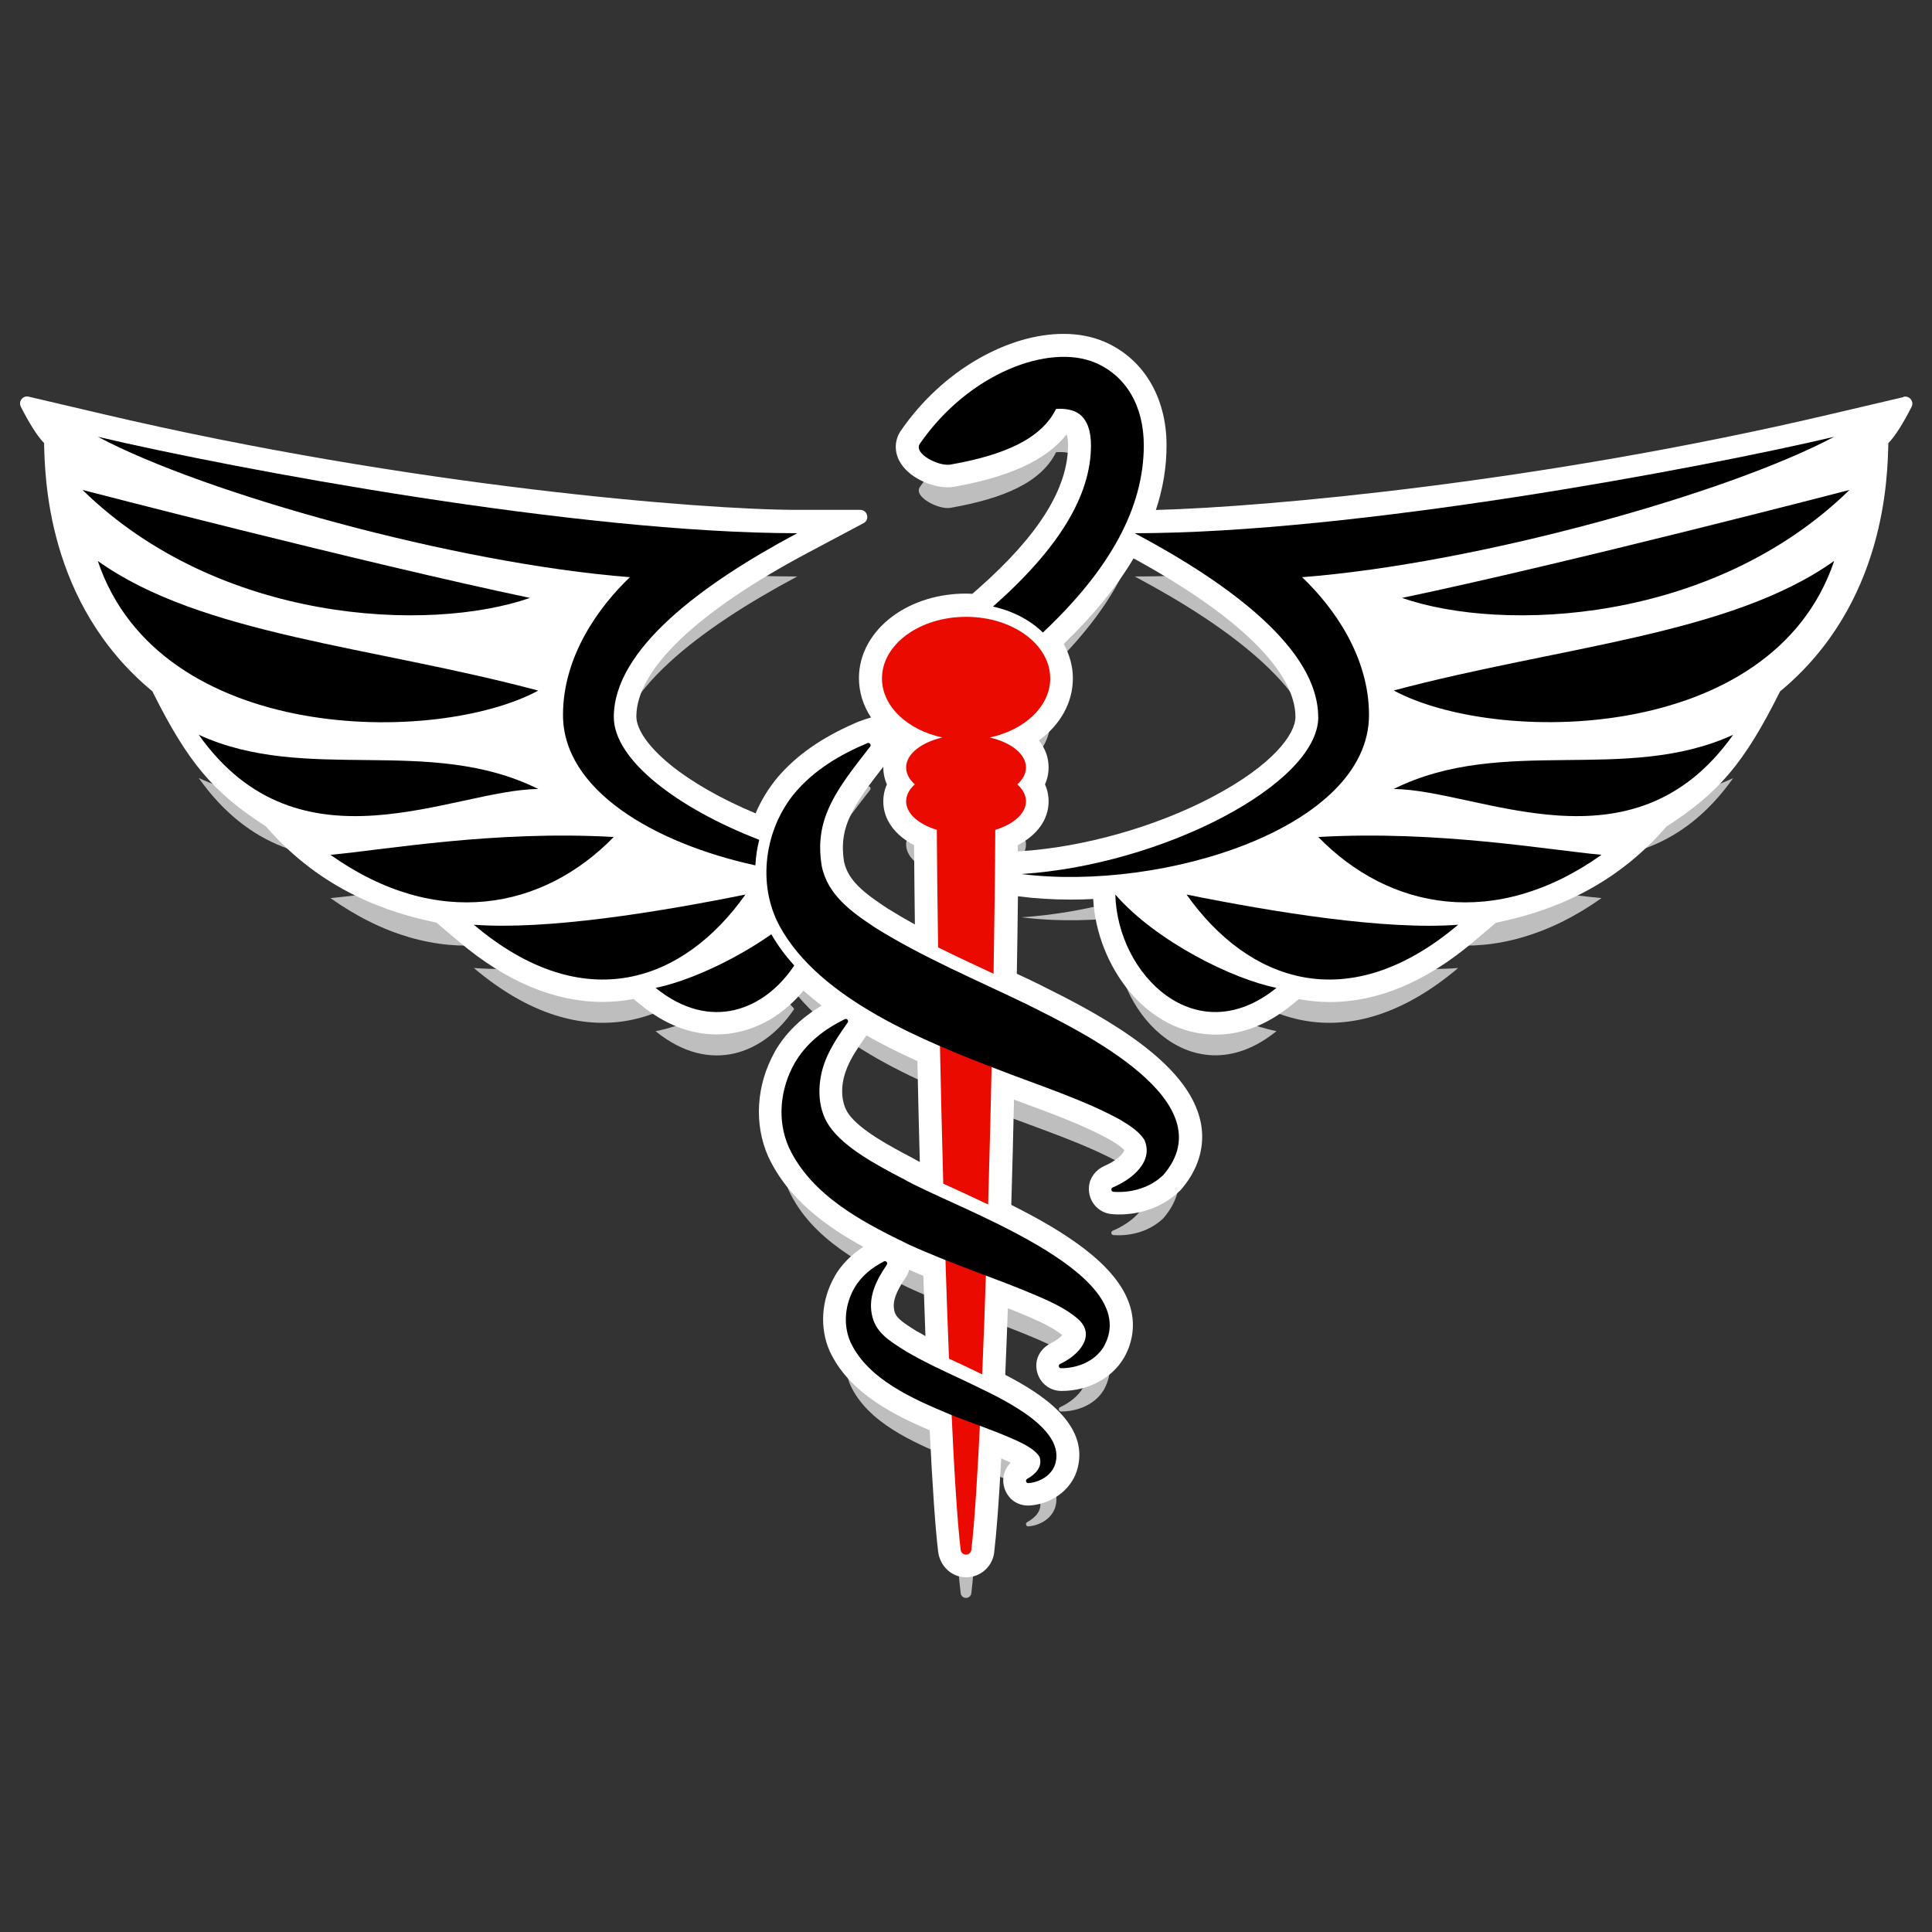
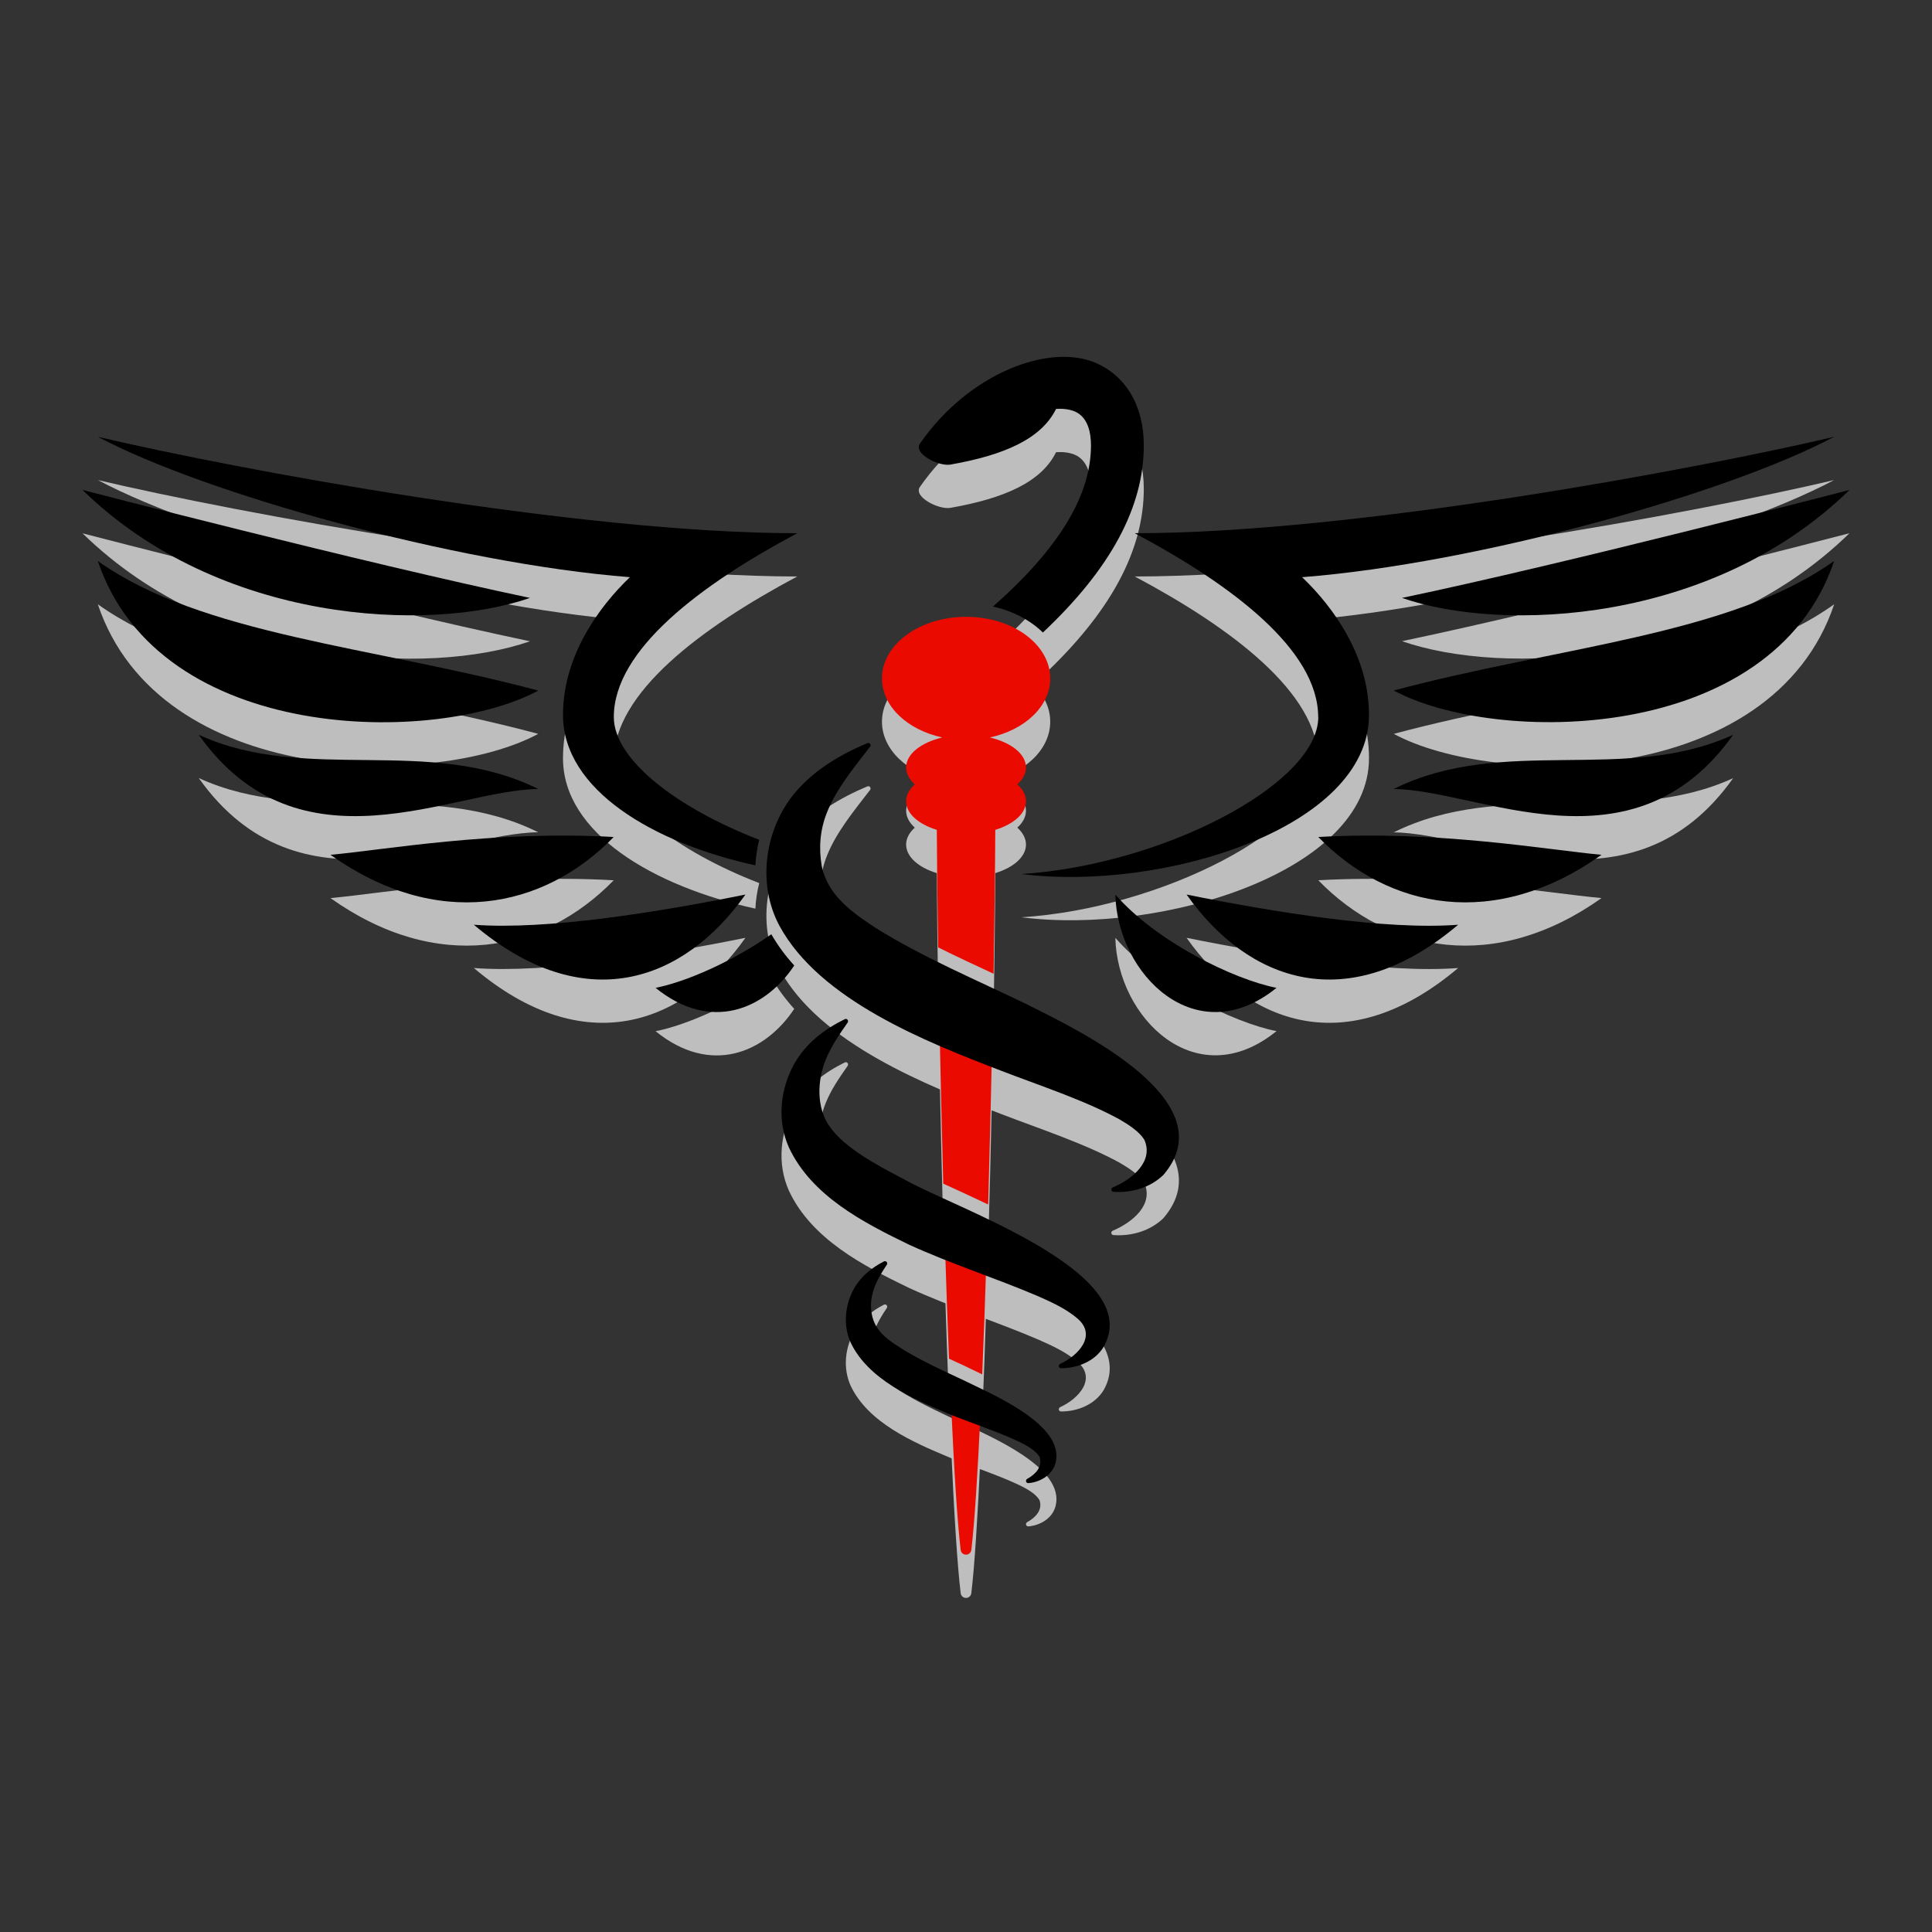
<svg xmlns="http://www.w3.org/2000/svg" id="Layer_1" data-name="Layer 1" viewBox="0 0 192 192">
  <rect x="0" y="0" width="192" height="192" fill="#333333" stroke="none" />
  <defs>
    <style>
      .cls-1 {
        fill: #bebebe;
      }

      .cls-2 {
        fill: #fff;
      }

      .cls-3 {
        fill: #ea0a00;
      }
    </style>
  </defs>
  <g>
    <g>
      <path class="cls-1" d="M97.61,140.89c.15-3.51.29-7.31.41-11.26-1.37-.52-2.74-1.03-4.11-1.58.12,3.93.26,7.73.4,11.27.47.22.93.44,1.38.64.5.25,1.17.56,1.91.92Z" />
      <path class="cls-1" d="M93.74,121.93c1.36.62,2.89,1.32,4.46,2.07.15-5.02.27-10.15.38-15.11-1.64-.63-3.4-1.33-5.2-2.11.1,4.93.22,10.07.36,15.15Z" />
      <path class="cls-1" d="M94.5,143.42c.3,6.71.63,12.09.97,14.91.03.27.26.47.53.47s.5-.2.53-.47c.32-2.66.63-7.6.92-13.78-.99-.37-1.99-.74-2.96-1.13Z" />
      <path class="cls-1" d="M93.64,77.59c-2.11.5-3.59,1.65-3.59,2.98,0,.62.32,1.19.86,1.68-.54.49-.86,1.06-.86,1.68,0,1.22,1.23,2.28,3.05,2.84.02,3.38.06,7.36.13,11.68,1.81.9,3.66,1.76,5.51,2.62.09-5.34.15-10.25.17-14.3,1.82-.56,3.05-1.62,3.05-2.84,0-.62-.32-1.19-.86-1.68.54-.49.86-1.06.86-1.68,0-1.34-1.48-2.48-3.59-2.98,3.47-.75,6-3.09,6-5.87,0-3.38-3.74-6.12-8.36-6.12s-8.36,2.74-8.36,6.12c0,2.78,2.53,5.12,6,5.87Z" />
    </g>
    <g>
      <path class="cls-1" d="M53.49,82.71c-10.84-5.39-23.05-.48-33.74-5.39,10.02,14.13,25.25,5.46,33.74,5.39Z" />
      <path class="cls-1" d="M76.65,97.16c-3.92,2.75-8.56,4.75-11.5,5.32,5.46,4.43,10.85,2.19,13.78-2.22-.88-.97-1.64-2-2.27-3.09Z" />
      <path class="cls-1" d="M74.08,93.2c-8.79,1.77-19.76,3.54-26.99,3,10.97,9.27,20.86,5.66,26.99-3Z" />
      <path class="cls-1" d="M32.84,89.25c10.56,7.5,21.13,5.45,28.15-1.77-11.93-.68-22.83,1.29-28.15,1.77Z" />
      <path class="cls-1" d="M53.49,72.93c-16.46-4.4-33.46-5.52-43.77-12.88,6.15,18.3,33.75,18.3,43.77,12.88Z" />
      <path class="cls-1" d="M183.8,52.99s-27.91,7.26-44.47,10.73c10.02,3.48,30.87,2.56,44.47-10.73Z" />
      <path class="cls-1" d="M52.67,63.73c-16.56-3.48-44.47-10.73-44.47-10.73,13.6,13.29,34.45,14.21,44.47,10.73Z" />
      <path class="cls-1" d="M131.01,75.55c0,6.68-15.54,14.72-29.51,15.61,14.04,1.77,34.55-4.57,34.55-15.81,0-5.82-3.53-10.72-6.65-13.69,17.38-1.35,42.27-8.31,52.87-13.95-13.56,3.19-47.69,9.58-69.5,9.58,9.61,5.11,18.23,11.59,18.23,18.27Z" />
      <path class="cls-1" d="M55.95,75.35c0,7.44,8.98,12.73,19.12,14.95.04-.85.17-1.7.38-2.54-8.17-3.16-14.45-7.96-14.45-12.2,0-6.68,8.62-13.15,18.23-18.27-21.81,0-55.94-6.39-69.5-9.58,10.6,5.64,35.49,12.59,52.87,13.95-3.12,2.98-6.65,7.87-6.65,13.69Z" />
      <path class="cls-1" d="M95.7,141.44c-1.84-.85-4.01-1.86-5.7-2.87-1.66-1.04-3.05-1.88-3.37-3.71-.33-1.8.5-3.4,1.5-4.87.13-.2-.08-.44-.29-.33-1.18.61-2.24,1.44-2.94,2.65-.92,1.62-1.15,3.64-.37,5.39,1.73,3.68,6.2,5.62,9.73,7.1,2.01.82,4.16,1.53,6.11,2.37,1.01.45,2.43,1.05,2.94,1.92.32.96-.38,1.71-1.23,2.18-.21.12-.12.45.13.42,1.19-.1,2.4-.82,2.7-2.05.93-3.8-6.49-6.85-9.19-8.19Z" />
      <path class="cls-1" d="M172.24,77.33c-10.68,4.91-22.9,0-33.74,5.39,8.49.07,23.72,8.74,33.74-5.39Z" />
      <path class="cls-1" d="M131.01,87.48c7.02,7.22,17.58,9.27,28.15,1.77-5.32-.48-16.22-2.45-28.15-1.77Z" />
      <path class="cls-1" d="M182.28,60.05c-10.31,7.36-27.31,8.49-43.77,12.88,10.02,5.42,37.62,5.42,43.77-12.88Z" />
      <path class="cls-1" d="M117.92,93.2c6.13,8.66,16.02,12.27,26.99,3-7.22.55-18.2-1.23-26.99-3Z" />
      <path class="cls-1" d="M89.69,121.42c-2.53-1.33-5.77-3.04-7.25-5.18-1.32-1.87-1.23-4.55-.38-6.63.54-1.33,1.34-2.49,2.18-3.69.13-.19-.07-.44-.28-.34-2.01.99-3.82,2.35-5,4.39-1.42,2.52-1.77,5.65-.56,8.36,2.25,4.81,7.39,7.46,11.91,9.65,4.24,1.94,8.65,3.34,12.84,5.13,1.43.63,2.82,1.27,3.95,2.24,1.89,1.65.13,3.63-1.74,4.49-.22.1-.16.43.08.43,1.61.01,3.37-.67,4.25-2.14,4.22-7.48-15.25-13.91-20-16.72Z" />
      <path class="cls-1" d="M110.84,93.2c.2,7.97,8.04,15.74,16.02,9.27-4.23-.82-11.93-4.57-16.02-9.27Z" />
      <path class="cls-1" d="M102.28,104.22c-5.19-2.52-10.56-4.76-15.3-7.73-2.39-1.58-4.74-3.26-5.32-6.14-.3-1.79-.18-3.54.52-5.3.93-2.35,2.68-4.46,4.29-6.55.14-.18-.05-.44-.27-.35-2.69,1.13-5.26,2.65-7.18,4.91-3.02,3.6-3.82,9.07-1.55,13.26,4,7.37,14.6,11.54,22,14.38,3.78,1.46,8.3,2.93,11.8,4.85.92.54,1.93,1.19,2.45,2.01.95,2.13-1.12,3.89-3.14,4.75-.22.09-.16.42.07.43,1.78.13,3.65-.4,4.97-1.68,6.25-7.3-8.2-14.26-13.35-16.84Z" />
      <path class="cls-1" d="M94.45,50.47c5.34-.94,9.03-2.55,10.5-5.53.72-.05,1.34.04,1.84.24,1.35.57,1.63,2.15,1.63,3.38,0,5-3.2,10.25-9.74,16.02,1.99.44,3.72,1.36,4.96,2.58,6.74-6.34,10.03-12.46,10.03-18.6,0-3.93-1.77-6.92-4.84-8.22-4.58-1.93-12.55,1.03-17.41,8.05-.68.98,1.86,2.28,3.03,2.08Z" />
    </g>
  </g>
-   <path class="cls-2" d="M189.14,39.47l-7.38,1.73c-28.59,6.72-55.85,9.19-66.89,9.48.71-2.13,1.06-4.27,1.06-6.43,0-4.81-2.33-8.66-6.23-10.31-1.19-.5-2.54-.76-4-.76-2.73,0-5.68.87-8.53,2.51-2.97,1.71-5.61,4.17-7.63,7.09-.63.9-.69,2.04-.16,3.03.85,1.62,3.15,2.62,4.79,2.62.23,0,.45-.02.66-.06,6.72-1.18,9.68-3.3,11.17-5.21.07.2.14.54.14,1.07,0,4.32-2.94,9-8.97,14.31l-.54.47c-.21,0-.42-.02-.64-.02-2.71,0-5.29.79-7.25,2.23-2.15,1.57-3.38,3.81-3.38,6.16,0,1.42.43,2.75,1.2,3.92-.36.11-.78.24-1.25.42-.14.05-.26.11-.37.16-3.29,1.43-5.8,3.19-7.66,5.37-.91,1.09-1.65,2.3-2.19,3.58-3.39-1.41-6.38-3.12-8.52-4.87-2.12-1.74-3.33-3.47-3.33-4.76,0-4.65,6.05-10.42,17.03-16.26l5.55-2.95c.64-.34.4-1.32-.33-1.32h-6.28c-9.29,0-38.38-2.33-68.98-9.52l-7.38-1.73c-.58-.14-1.05.47-.78,1,.78,1.54,1.61,2.9,2.31,3.61.09,3.18.19,15.92,10.76,24.67,3.56,7.15,6.09,10.08,11.29,13.43,5.56,6.44,12.25,8.59,16.94,9.56l2.25,1.9c4.7,3.97,9.5,5.98,14.26,5.98,1.04,0,2.07-.1,3.08-.29l.75.61c2.38,1.93,4.91,2.91,7.51,2.91,3.24,0,6.32-1.57,8.63-4.35.58.52,1.18,1.01,1.8,1.49-2.05,1.23-3.59,2.73-4.65,4.57h0s0,.02,0,.02c-1.85,3.28-2.09,7.17-.66,10.4v.02s.02.02.02.02c1.98,4.25,5.88,6.99,9.43,8.94-1.22.8-2.18,1.78-2.85,2.93h0s0,.02,0,.02c-1.33,2.34-1.51,5.11-.48,7.43v.02s.02.02.02.02c1.94,4.14,6.48,6.34,9.91,7.81.28,5.66.56,9.7.84,12.05.15,1.28,1.12,2.36,2.4,2.53,1.58.22,2.99-.91,3.17-2.44.23-1.93.47-5.06.7-9.35l.15.07c.2.09.5.22.79.36-.85.84-1.04,2.25-.18,3.36.5.65,1.32.96,2.13.89h.02c2.31-.2,4.21-1.72,4.7-3.78,1.05-4.28-3.49-7.28-7.21-9.2.09-2.07.17-4.29.26-6.62.72.28,1.42.57,2.12.87,1.11.49,2.37,1.05,3.28,1.8-.19.22-.56.53-1.08.78-.84.4-1.45,1.2-1.49,2.13-.06,1.49,1.08,2.63,2.47,2.64h.05c2.6,0,4.96-1.24,6.16-3.25v-.02s.03-.02.03-.02c.94-1.67,1.14-3.49.56-5.27-1.31-4.04-6.52-7.3-11.76-9.93.1-3.37.19-6.88.27-10.46.27.1.54.2.82.3,3,1.11,6.1,2.25,8.6,3.62.33.19,1.16.68,1.54,1.1,0,0,0,0,0,0-.09.38-.82,1.07-1.95,1.56-.85.37-1.48,1.14-1.56,2.07-.12,1.45.94,2.63,2.3,2.73.23.02.47.03.7.03,2.32,0,4.46-.83,6.02-2.34l.08-.07.07-.08c2.19-2.56,2.26-5.03,1.94-6.65-.59-2.89-2.86-5.69-6.95-8.55-3.08-2.16-6.58-3.91-8.67-4.95l-.37-.19h-.01s-.01-.01-.01-.01c-.75-.37-1.51-.73-2.27-1.08.05-2.7.08-5.29.11-7.7,0,0,0,0,0,0,1.67.22,3.46.33,5.3.33.72,0,1.45-.02,2.18-.06.35,6.58,5.24,13.48,12.18,13.48,2.6,0,5.12-.98,7.51-2.92l.75-.61c1.01.19,2.04.29,3.08.29,4.77,0,9.56-2.01,14.26-5.98l2.25-1.9c4.7-.97,11.39-3.12,16.94-9.56,5.2-3.35,7.73-6.29,11.29-13.43,10.57-8.75,10.67-21.49,10.76-24.67.7-.71,1.53-2.08,2.31-3.61.27-.53-.21-1.13-.78-1ZM84.28,81.59c.72-1.82,2.14-3.64,3.5-5.39,0,.02,0,.05,0,.07,0,.47.08,1.05.36,1.68-.28.63-.36,1.21-.36,1.68,0,1.8,1.12,3.35,3.06,4.36.02,2.38.04,5.02.08,7.88-.93-.51-1.83-1.04-2.72-1.59-2.2-1.45-3.92-2.72-4.32-4.65-.24-1.46-.11-2.79.4-4.05ZM84.3,110.65c-.63-.89-.91-2.61-.14-4.47h0s0-.02,0-.02c.43-1.06,1.1-2.05,1.93-3.23,0,0,.01-.02.02-.03,1.73.98,3.46,1.83,5.06,2.55.07,3.36.15,6.72.24,10.03-.21-.11-.41-.22-.57-.31l-.05-.03-.05-.03c-2.22-1.17-5.27-2.77-6.45-4.46ZM91.17,132.34l-.06-.04c-1.57-.98-2.13-1.39-2.25-2.13h0s0-.02,0-.02c-.16-.84.17-1.76,1.14-3.18.16-.24.28-.5.35-.78.45.2.91.39,1.41.6.07,2.08.14,4.08.21,5.99-.27-.15-.54-.3-.79-.45ZM120.44,79.22c-5.65,2.97-12.79,4.98-19.09,5.38-.07,0-.13,0-.2.01,0-.21,0-.42,0-.62,1.94-1.01,3.06-2.56,3.06-4.36,0-.47-.08-1.05-.36-1.68.28-.63.36-1.21.36-1.68,0-.98-.34-1.9-.96-2.69,2.11-1.54,3.37-3.73,3.37-6.17,0-1.19-.32-2.35-.91-3.41,2.96-2.86,5.27-5.69,6.94-8.51,10.39,5.67,16.09,11.25,16.09,15.76,0,1.67-2.17,4.75-8.3,7.97Z" />
  <g>
    <g>
      <path class="cls-3" d="M97.61,136.59c.15-3.51.29-7.31.41-11.26-1.37-.52-2.74-1.03-4.11-1.58.12,3.93.26,7.73.4,11.27.47.22.93.44,1.38.64.5.25,1.17.56,1.91.92Z" />
      <path class="cls-3" d="M93.74,117.63c1.36.62,2.89,1.32,4.46,2.07.15-5.02.27-10.15.38-15.11-1.64-.63-3.4-1.33-5.2-2.11.1,4.93.22,10.07.36,15.15Z" />
      <path class="cls-3" d="M94.5,139.12c.3,6.71.63,12.09.97,14.91.03.27.26.47.53.47s.5-.2.53-.47c.32-2.66.63-7.6.92-13.78-.99-.37-1.99-.74-2.96-1.13Z" />
      <path class="cls-3" d="M93.64,73.29c-2.11.5-3.59,1.65-3.59,2.98,0,.62.32,1.19.86,1.68-.54.49-.86,1.06-.86,1.68,0,1.22,1.23,2.28,3.05,2.84.02,3.38.06,7.36.13,11.68,1.81.9,3.66,1.76,5.51,2.62.09-5.34.15-10.25.17-14.3,1.82-.56,3.05-1.62,3.05-2.84,0-.62-.32-1.19-.86-1.68.54-.49.86-1.06.86-1.68,0-1.34-1.48-2.48-3.59-2.98,3.47-.75,6-3.09,6-5.87,0-3.38-3.74-6.12-8.36-6.12s-8.36,2.74-8.36,6.12c0,2.78,2.53,5.12,6,5.87Z" />
    </g>
    <g>
      <path d="M53.49,78.41c-10.84-5.39-23.05-.48-33.74-5.39,10.02,14.13,25.25,5.46,33.74,5.39Z" />
      <path d="M76.65,92.85c-3.92,2.75-8.56,4.75-11.5,5.32,5.46,4.43,10.85,2.19,13.78-2.22-.88-.97-1.64-2-2.27-3.09Z" />
      <path d="M74.08,88.9c-8.79,1.77-19.76,3.54-26.99,3,10.97,9.27,20.86,5.66,26.99-3Z" />
      <path d="M32.84,84.95c10.56,7.5,21.13,5.45,28.15-1.77-11.93-.68-22.83,1.29-28.15,1.77Z" />
      <path d="M53.49,68.63c-16.46-4.4-33.46-5.52-43.77-12.88,6.15,18.3,33.75,18.3,43.77,12.88Z" />
      <path d="M183.8,48.69s-27.91,7.26-44.47,10.73c10.02,3.48,30.87,2.56,44.47-10.73Z" />
      <path d="M52.67,59.42c-16.56-3.48-44.47-10.73-44.47-10.73,13.6,13.29,34.45,14.21,44.47,10.73Z" />
      <path d="M131.01,71.25c0,6.68-15.54,14.72-29.51,15.61,14.04,1.77,34.55-4.57,34.55-15.81,0-5.82-3.53-10.72-6.65-13.69,17.38-1.35,42.27-8.31,52.87-13.95-13.56,3.19-47.69,9.58-69.5,9.58,9.61,5.11,18.23,11.59,18.23,18.27Z" />
      <path d="M55.95,71.05c0,7.44,8.98,12.73,19.12,14.95.04-.85.17-1.7.38-2.54-8.17-3.16-14.45-7.96-14.45-12.2,0-6.68,8.62-13.15,18.23-18.27-21.81,0-55.94-6.39-69.5-9.58,10.6,5.64,35.49,12.59,52.87,13.95-3.12,2.98-6.65,7.87-6.65,13.69Z" />
      <path d="M95.7,137.14c-1.84-.85-4.01-1.86-5.7-2.87-1.66-1.04-3.05-1.88-3.37-3.71-.33-1.8.5-3.4,1.5-4.87.13-.2-.08-.44-.29-.33-1.18.61-2.24,1.44-2.94,2.65-.92,1.62-1.15,3.64-.37,5.39,1.73,3.68,6.2,5.62,9.73,7.1,2.01.82,4.16,1.53,6.11,2.37,1.01.45,2.43,1.05,2.94,1.92.32.96-.38,1.71-1.23,2.18-.21.12-.12.45.13.42,1.19-.1,2.4-.82,2.7-2.05.93-3.8-6.49-6.85-9.19-8.19Z" />
      <path d="M172.24,73.02c-10.68,4.91-22.9,0-33.74,5.39,8.49.07,23.72,8.74,33.74-5.39Z" />
      <path d="M131.01,83.18c7.02,7.22,17.58,9.27,28.15,1.77-5.32-.48-16.22-2.45-28.15-1.77Z" />
      <path d="M182.28,55.74c-10.31,7.36-27.31,8.49-43.77,12.88,10.02,5.42,37.62,5.42,43.77-12.88Z" />
      <path d="M117.92,88.9c6.13,8.66,16.02,12.27,26.99,3-7.22.55-18.2-1.23-26.99-3Z" />
      <path d="M89.69,117.12c-2.53-1.33-5.77-3.04-7.25-5.18-1.32-1.87-1.23-4.55-.38-6.63.54-1.33,1.34-2.49,2.18-3.69.13-.19-.07-.44-.28-.34-2.01.99-3.82,2.35-5,4.39-1.42,2.52-1.77,5.65-.56,8.36,2.25,4.81,7.39,7.46,11.91,9.65,4.24,1.94,8.65,3.34,12.84,5.13,1.43.63,2.82,1.27,3.95,2.24,1.89,1.65.13,3.63-1.74,4.49-.22.1-.16.43.08.43,1.61.01,3.37-.67,4.25-2.14,4.22-7.48-15.25-13.91-20-16.72Z" />
      <path d="M110.84,88.9c.2,7.97,8.04,15.74,16.02,9.27-4.23-.82-11.93-4.57-16.02-9.27Z" />
      <path d="M102.28,99.92c-5.19-2.52-10.56-4.76-15.3-7.73-2.39-1.58-4.74-3.26-5.32-6.14-.3-1.79-.18-3.54.52-5.3.93-2.35,2.68-4.46,4.29-6.55.14-.18-.05-.44-.27-.35-2.69,1.13-5.26,2.65-7.18,4.91-3.02,3.6-3.82,9.07-1.55,13.26,4,7.37,14.6,11.54,22,14.38,3.78,1.46,8.3,2.93,11.8,4.85.92.54,1.93,1.19,2.45,2.01.95,2.13-1.12,3.89-3.14,4.75-.22.09-.16.42.07.43,1.78.13,3.65-.4,4.97-1.68,6.25-7.3-8.2-14.26-13.35-16.84Z" />
      <path d="M94.45,46.17c5.34-.94,9.03-2.55,10.5-5.53.72-.05,1.34.04,1.84.24,1.35.57,1.63,2.15,1.63,3.38,0,5-3.2,10.25-9.74,16.02,1.99.44,3.72,1.36,4.96,2.58,6.74-6.34,10.03-12.46,10.03-18.6,0-3.93-1.77-6.92-4.84-8.22-4.58-1.93-12.55,1.03-17.41,8.05-.68.98,1.86,2.28,3.03,2.08Z" />
    </g>
  </g>
</svg>